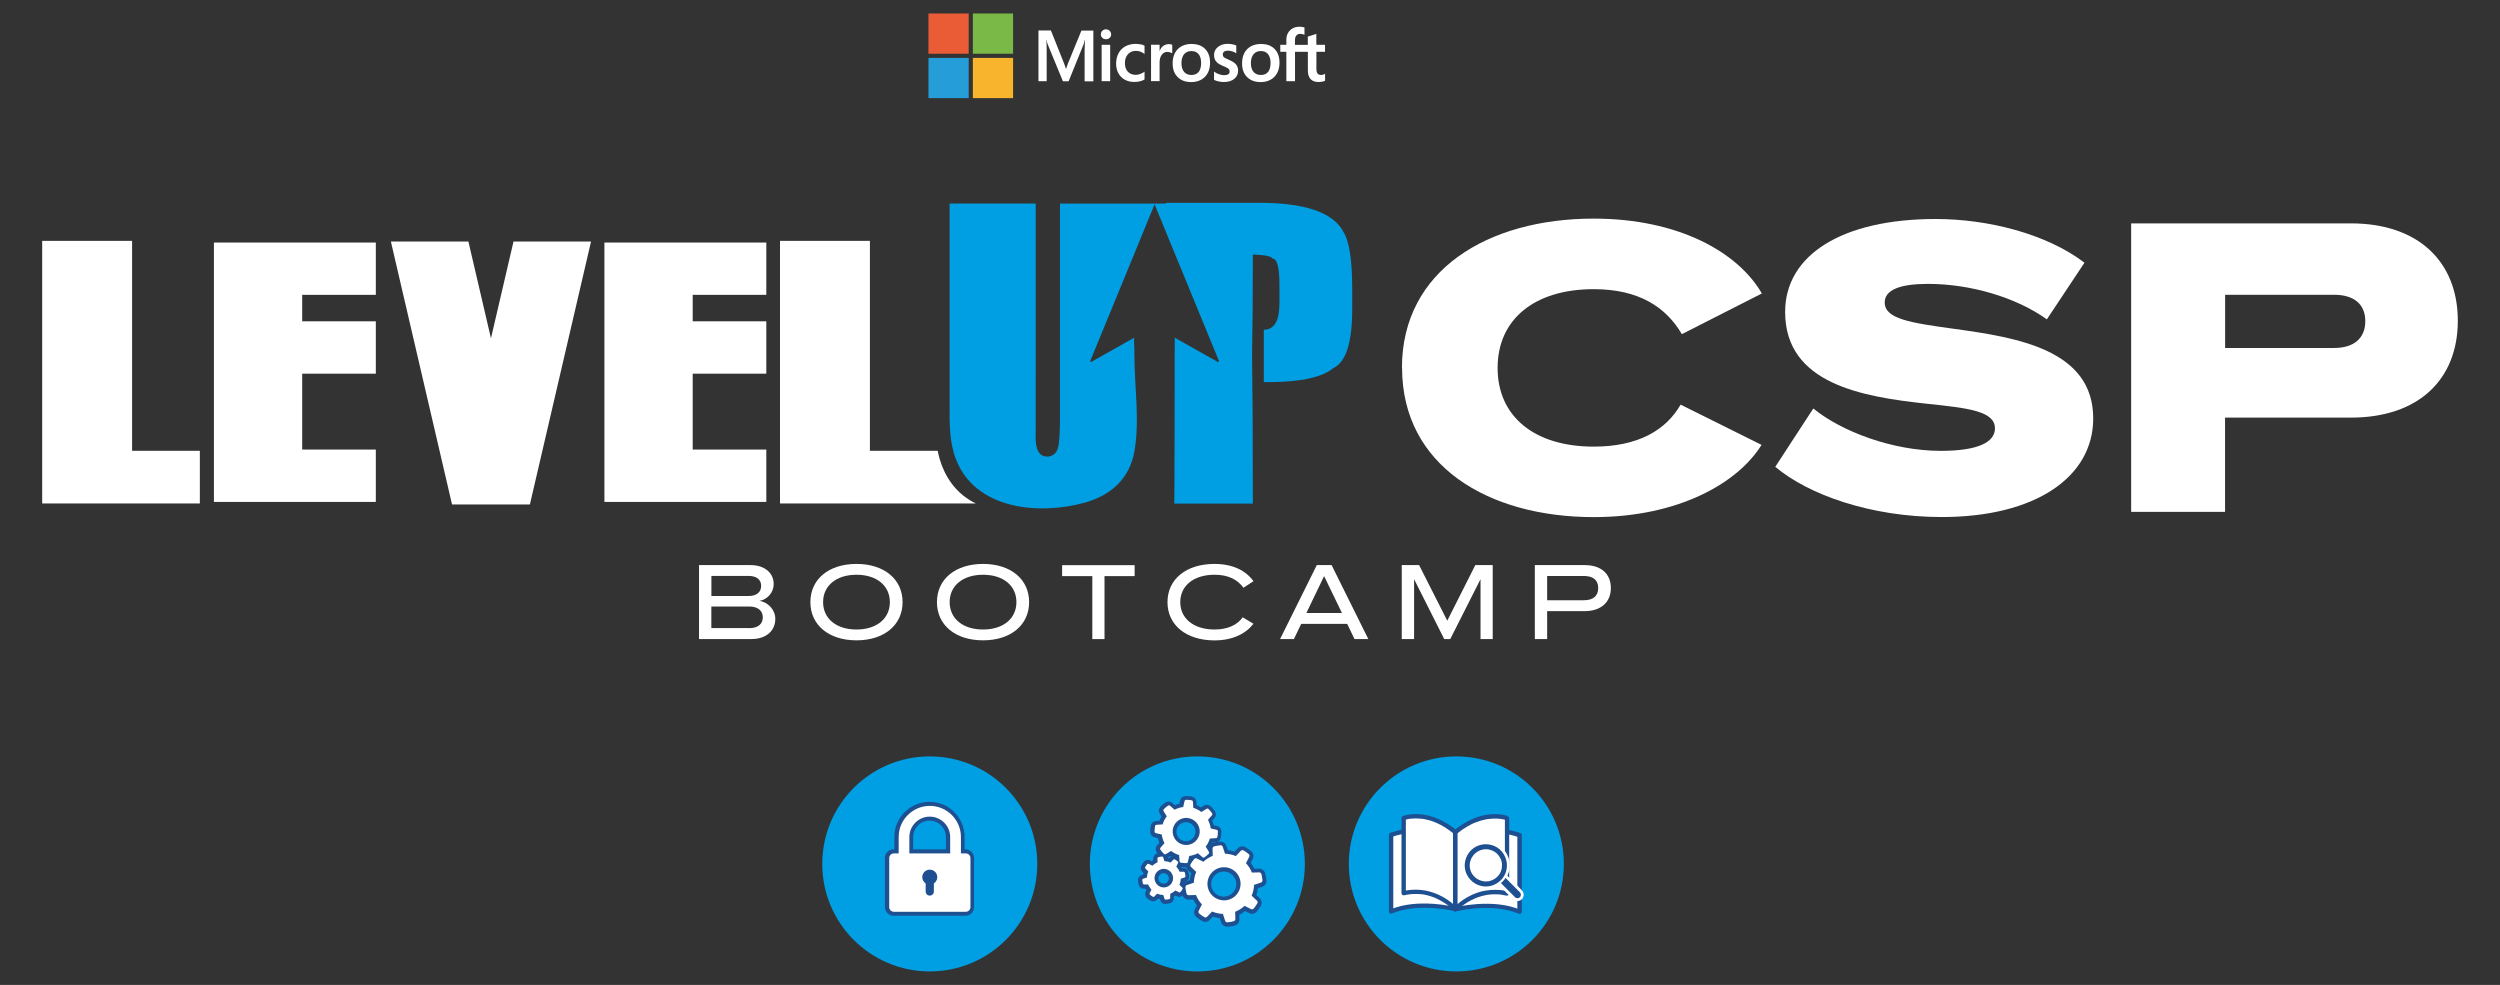
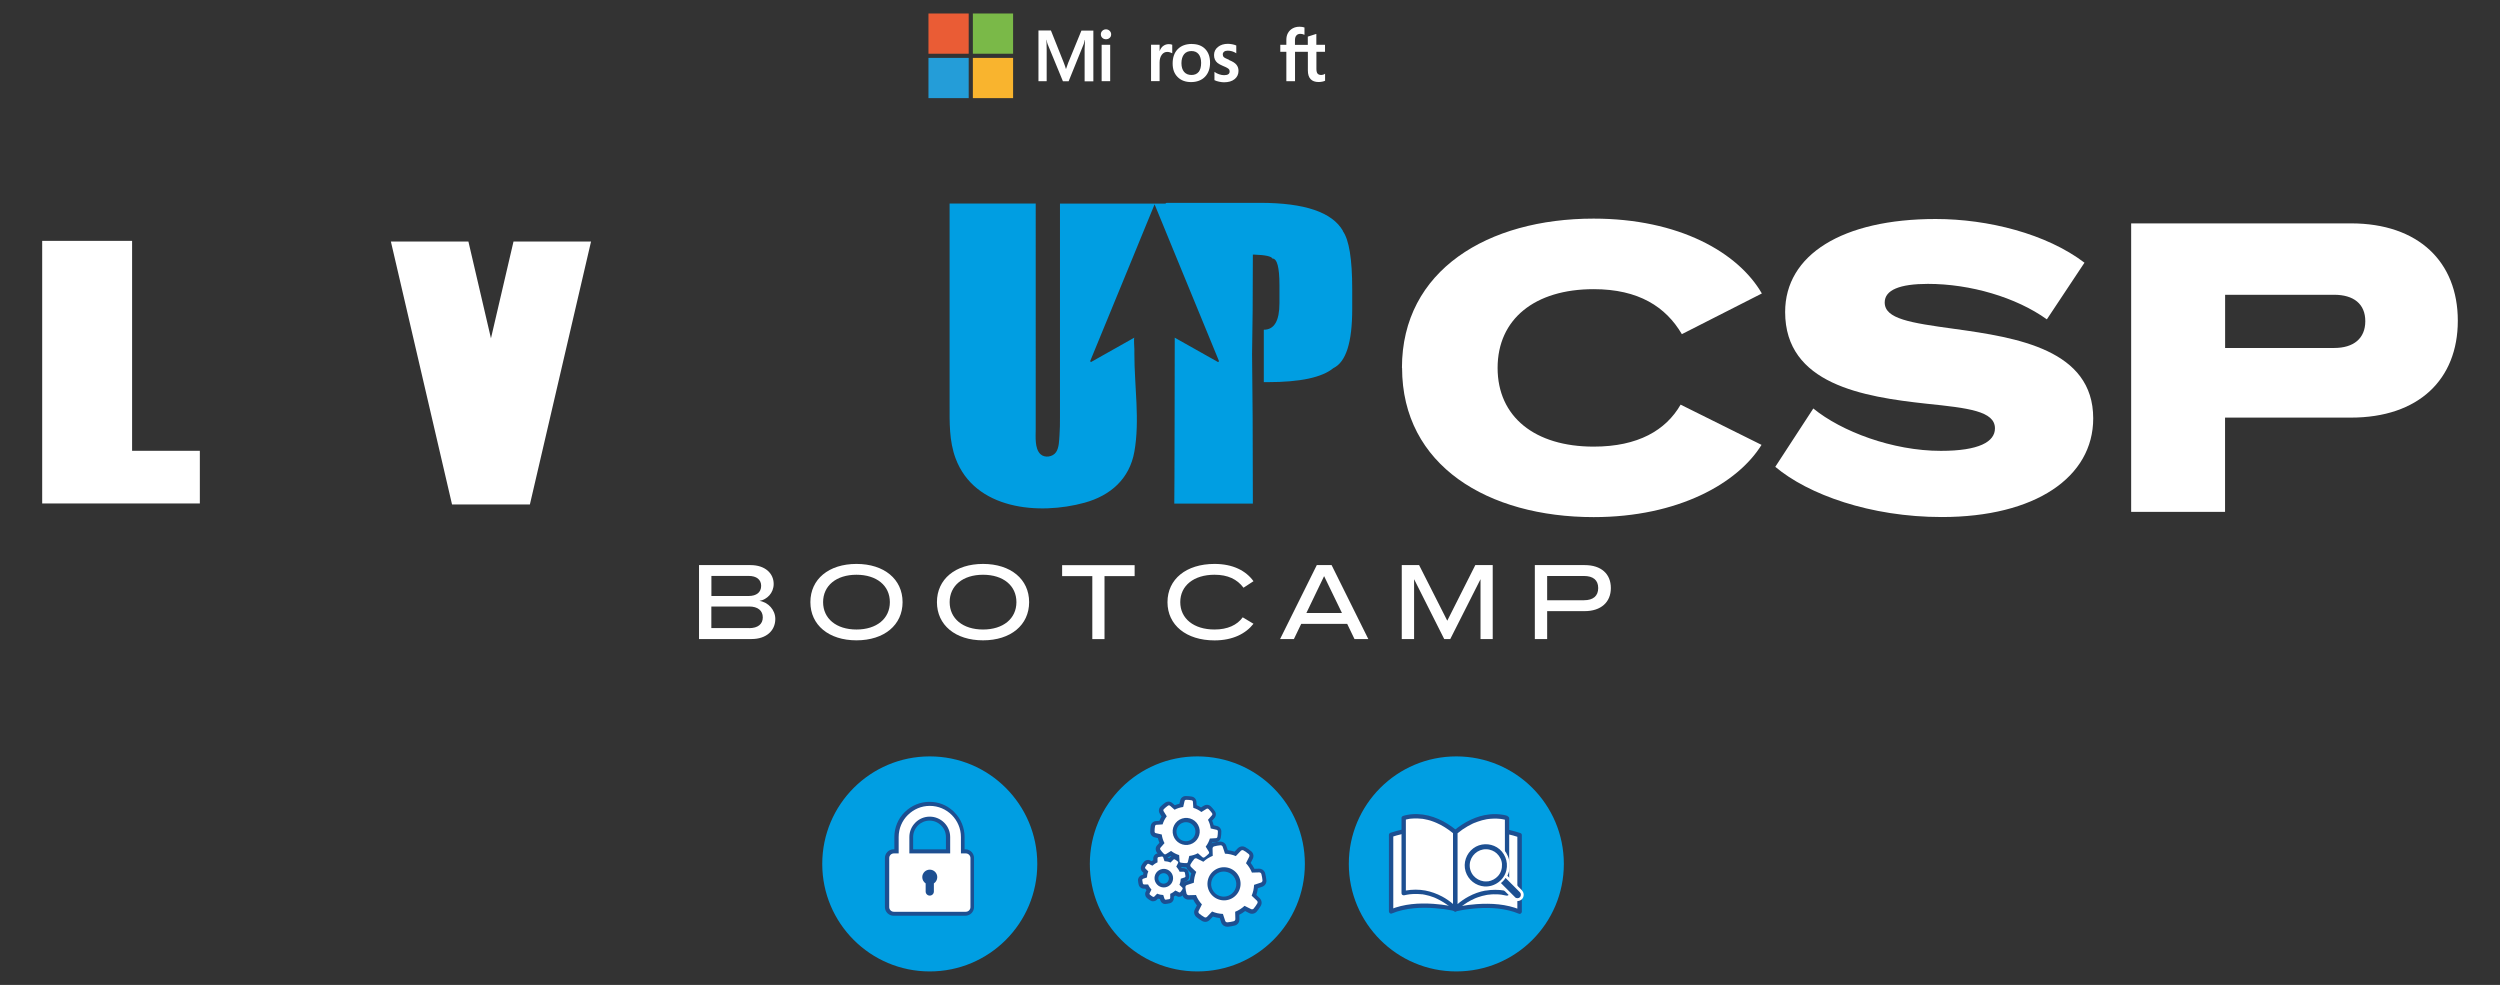
<svg xmlns="http://www.w3.org/2000/svg" id="Calque_1" data-name="Calque 1" viewBox="0 0 383.43 151.06">
  <rect x="0" y="0" width="383.43" height="151.06" fill="#333333" stroke="none" />
  <defs>
    <style>      .cls-1 {        fill: #f9b42e;      }      .cls-2, .cls-3 {        fill: #fff;      }      .cls-2, .cls-4 {        fill-rule: evenodd;      }      .cls-5 {        fill: #249dd8;      }      .cls-6 {        fill: #ea5c35;      }      .cls-7 {        fill: #7ab948;      }      .cls-4, .cls-8 {        fill: #1d4f91;      }      .cls-9 {        fill: #009ee2;      }    </style>
  </defs>
  <g>
    <g>
      <path class="cls-3" d="M215.02,56.42c0-14.99,13.2-22.89,29.39-22.89,13.07,0,22.16,5.17,25.81,11.48l-12.27,6.24c-2.45-4.18-6.63-6.9-13.53-6.9-9.02,0-14.73,4.58-14.73,12.08s5.71,12.07,14.73,12.07c6.83,0,11.08-2.52,13.34-6.44l12.41,6.17c-3.65,5.9-12.81,11.08-25.74,11.08-16.19,0-29.39-7.89-29.39-22.89Z" />
      <path class="cls-3" d="M272.27,71.61l5.84-8.96c4.31,3.52,12.14,6.5,19.57,6.5,5.84,0,8.29-1.39,8.29-3.45,0-2.65-4.11-3.12-10.48-3.78-9.75-1.06-21.7-2.99-21.7-14.07,0-8.76,8.76-14.26,23.09-14.26,8.03,0,16.98,2.26,22.82,6.7l-5.77,8.69c-4.71-3.38-11.74-5.44-18.24-5.44-4.31,0-6.63.93-6.63,2.85,0,2.52,3.91,3.12,10.68,4.05,9.62,1.33,21.3,3.18,21.3,13.73,0,9.02-8.89,15.13-23.22,15.13-10.95,0-20.5-3.45-25.54-7.7Z" />
      <path class="cls-3" d="M326.87,34.26h33.7c10.35,0,16.39,5.9,16.39,14.93s-6.04,14.86-16.39,14.86h-19.31v14.46h-14.4v-44.25ZM357.99,53.37c2.99,0,4.78-1.46,4.78-4.11s-1.79-4.05-4.78-4.05h-16.72v8.16h16.72Z" />
    </g>
    <g>
      <path class="cls-3" d="M107.22,86.67h7.89c2.24,0,3.55,1.27,3.55,2.89,0,1.41-1.04,2.4-2.18,2.6,1.34.2,2.43,1.38,2.43,2.77,0,1.79-1.38,3.08-3.64,3.08h-8.06v-11.34ZM114.82,91.41c1.21,0,1.92-.58,1.92-1.55s-.71-1.53-1.92-1.53h-5.71v3.08h5.71ZM114.9,96.34c1.33,0,2.09-.61,2.09-1.65s-.76-1.67-2.09-1.67h-5.8v3.31h5.8Z" />
      <path class="cls-3" d="M124.29,92.35c0-3.52,2.82-5.86,7.07-5.86s7.07,2.35,7.07,5.86-2.82,5.86-7.07,5.86-7.07-2.35-7.07-5.86ZM131.36,96.55c3.09,0,5.12-1.67,5.12-4.2s-2.02-4.2-5.12-4.2-5.12,1.68-5.12,4.2,2.02,4.2,5.12,4.2Z" />
      <path class="cls-3" d="M143.7,92.35c0-3.52,2.82-5.86,7.07-5.86s7.07,2.35,7.07,5.86-2.82,5.86-7.07,5.86-7.07-2.35-7.07-5.86ZM150.77,96.55c3.09,0,5.12-1.67,5.12-4.2s-2.02-4.2-5.12-4.2-5.12,1.68-5.12,4.2,2.02,4.2,5.12,4.2Z" />
      <path class="cls-3" d="M167.52,88.36h-4.62v-1.68h11.12v1.68h-4.62v9.66h-1.87v-9.66Z" />
      <path class="cls-3" d="M179.06,92.35c0-3.52,2.87-5.86,7.21-5.86,2.84,0,4.83,1.05,5.98,2.65l-1.53,1c-.99-1.31-2.41-1.99-4.45-1.99-3.18,0-5.25,1.68-5.25,4.2s2.07,4.2,5.25,4.2c2,0,3.47-.68,4.33-1.87l1.65.99c-1.17,1.5-3.16,2.55-5.98,2.55-4.33,0-7.21-2.35-7.21-5.86Z" />
      <path class="cls-3" d="M201.94,86.67h2.29l5.63,11.34h-2.12l-1.12-2.33h-7.05l-1.12,2.33h-2.12l5.63-11.34ZM205.82,94.02l-2.74-5.66-2.72,5.66h5.46Z" />
      <path class="cls-3" d="M214.98,86.67h2.67l4.32,8.53,4.3-8.53h2.67v11.34h-1.87v-9.18l-4.64,9.18h-.93l-4.62-9.18v9.18h-1.89v-11.34Z" />
      <path class="cls-3" d="M235.4,86.67h7.65c2.52,0,4.01,1.34,4.01,3.52s-1.53,3.54-4.01,3.54h-5.76v4.28h-1.89v-11.34ZM242.93,92.06c1.43,0,2.19-.66,2.19-1.87s-.76-1.85-2.19-1.85h-5.64v3.72h5.64Z" />
    </g>
  </g>
  <g>
    <path class="cls-9" d="M205.98,35.43c-1.64-2.88-5.88-4.32-12.73-4.32h-14.29c-.1,0-.17.04-.21.12h-16.18v32.78c0,.91,0,1.81-.07,2.72-.06.8-.06,1.93-.53,2.62-.5.73-1.72.94-2.4.3-.9-.87-.72-2.7-.72-3.83V31.22h-13.21v30.74c0,2.81-.08,5.65.92,8.34,2.93,7.86,12.74,8.74,19.79,6.8,3.98-1.1,6.89-3.66,7.63-7.83.86-4.82,0-10.08,0-14.96,0-.25,0-.5,0-.75,0-.14-.12-1.72,0-1.78-2.21,1.25-4.42,2.5-6.64,3.74-.05-.04-.1-.07-.15-.11,2.12-5.16,4.24-10.32,6.39-15.54.52-1.27,1.05-2.55,1.57-3.83.21-.5.41-1.01.62-1.51.43-1.06.87-2.12,1.31-3.19.55,1.32,1.09,2.65,1.63,3.97l1,2.44c1.99,4.84,3.96,9.63,5.93,14.42.44,1.08.88,2.15,1.32,3.22-.04.05-.08.1-.13.15-.45-.26-.9-.51-1.35-.76-1.77-.99-3.53-1.99-5.31-2.99,0,0-.03,25.36-.07,25.45h12.05v-.73c0-9.28-.04-16.69-.12-22.21.08-3.84.12-8.88.12-15.13v-.12h.24c1.68.06,2.6.26,2.76.6.72,0,1.08,1.36,1.08,4.08v2.76c0,2.72-.8,4.08-2.4,4.08v8.04h.6c4.98,0,8.34-.72,10.08-2.16,1.92-.92,2.88-3.92,2.88-9.01v-3.12c0-4.58-.48-7.54-1.44-8.88Z" />
    <g>
      <path class="cls-3" d="M20.27,69.14h10.38v8.08H6.47v-40.28h13.79v32.2Z" />
-       <path class="cls-3" d="M57.64,45.22h-11.29v4.06h11.29v8.03h-11.29v11.64h11.29v8.03h-24.83v-39.78h24.83v8.03Z" />
      <path class="cls-3" d="M78.76,37.04h11.89l-9.38,40.33h-11.94l-9.38-40.33h11.89l3.46,14.85,3.46-14.85Z" />
-       <path class="cls-3" d="M117.53,45.22h-11.29v4.06h11.29v8.03h-11.29v11.64h11.29v8.03h-24.83v-39.78h24.83v8.03Z" />
-       <path class="cls-3" d="M133.44,69.14h10.38c.26,1.39,1.09,4.6,3.91,6.86.66.53,1.32.92,1.94,1.22h-30.04v-40.28h13.79v32.2Z" />
    </g>
  </g>
  <g>
    <path class="cls-3" d="M163.86,9.55l-.36,1.02h-.02c-.07-.24-.17-.58-.35-1.01l-1.95-4.89h-1.91v7.78h1.26v-4.78c0-.3,0-.65-.02-1.06,0-.21-.03-.37-.04-.5h.03c.06.29.13.52.18.67l2.34,5.68h.88l2.32-5.73c.05-.13.11-.39.16-.61h.03c-.03.57-.06,1.09-.06,1.4v4.95h1.34v-7.78h-1.83l-2,4.88Z" />
    <rect class="cls-3" x="168.96" y="6.87" width="1.31" height="5.58" />
    <path class="cls-3" d="M169.63,4.5c-.22,0-.4.07-.56.22-.16.15-.23.33-.23.55s.08.39.23.54c.15.14.34.21.56.21s.41-.07.56-.21c.16-.14.23-.32.23-.54s-.08-.39-.23-.54c-.15-.15-.34-.23-.57-.23" />
-     <path class="cls-3" d="M174.92,6.81c-.25-.05-.5-.08-.73-.08-.6,0-1.14.13-1.6.38-.46.25-.81.62-1.05,1.08-.24.46-.36,1-.36,1.6,0,.53.12,1.01.35,1.44.23.43.56.76.98.99.42.23.9.35,1.43.35.62,0,1.16-.12,1.58-.37h.02v-1.21l-.06.04c-.19.14-.41.25-.64.33-.23.08-.44.12-.63.12-.51,0-.93-.16-1.23-.48-.3-.32-.45-.76-.45-1.33s.16-1.02.47-1.36c.31-.34.73-.51,1.23-.51.43,0,.85.15,1.25.43l.06.04v-1.27h-.02c-.15-.09-.35-.16-.61-.22" />
    <path class="cls-3" d="M179.24,6.77c-.33,0-.62.11-.88.31-.22.18-.38.43-.5.75h-.01v-.97h-1.31v5.58h1.31v-2.85c0-.49.11-.88.33-1.18.21-.3.5-.45.85-.45.12,0,.25.02.39.06.14.04.25.08.31.12l.06.04v-1.32h-.02c-.12-.06-.29-.09-.51-.09" />
    <path class="cls-3" d="M182.8,6.74c-.92,0-1.65.27-2.17.8-.52.53-.78,1.27-.78,2.19s.26,1.58.77,2.09c.51.51,1.2.77,2.06.77s1.61-.27,2.13-.81c.52-.54.78-1.27.78-2.16s-.25-1.59-.74-2.1c-.49-.51-1.18-.77-2.04-.77M183.84,11.03c-.25.31-.62.47-1.1.47s-.86-.16-1.13-.47c-.27-.32-.41-.77-.41-1.34s.14-1.05.41-1.38c.27-.32.64-.48,1.12-.48s.83.15,1.09.46c.26.31.4.77.4,1.36s-.13,1.07-.37,1.38" />
-     <path class="cls-3" d="M188.49,9.17c-.41-.17-.68-.3-.79-.41-.11-.1-.16-.25-.16-.43,0-.16.07-.29.2-.4.14-.11.33-.16.56-.16.22,0,.45.03.67.1.22.07.42.16.59.27l.05.04v-1.21h-.02c-.15-.07-.35-.13-.6-.18-.24-.04-.46-.07-.65-.07-.63,0-1.14.16-1.54.48-.4.32-.6.73-.6,1.24,0,.26.04.49.13.69.09.2.22.37.4.52.18.14.45.3.81.45.3.12.53.23.67.31.14.08.24.16.3.24.05.08.08.18.08.32,0,.37-.28.56-.86.56-.21,0-.46-.04-.73-.13-.27-.09-.52-.21-.74-.38l-.06-.04v1.28h.02c.19.1.42.17.7.23.28.06.53.09.75.09.68,0,1.23-.16,1.62-.48.4-.32.6-.75.6-1.27,0-.38-.11-.7-.33-.96-.21-.26-.59-.49-1.11-.7" />
-     <path class="cls-3" d="M193.45,6.74c-.92,0-1.65.27-2.17.8-.52.53-.78,1.27-.78,2.19s.26,1.58.77,2.09c.51.51,1.2.77,2.06.77s1.61-.27,2.13-.81c.52-.54.78-1.27.78-2.16s-.25-1.59-.74-2.1c-.49-.51-1.18-.77-2.04-.77M194.49,11.03c-.25.31-.62.47-1.1.47s-.86-.16-1.13-.47c-.27-.32-.41-.77-.41-1.34s.14-1.05.41-1.38c.27-.32.64-.48,1.12-.48s.83.15,1.09.46c.26.31.4.77.4,1.36s-.13,1.07-.37,1.38" />
+     <path class="cls-3" d="M188.49,9.17c-.41-.17-.68-.3-.79-.41-.11-.1-.16-.25-.16-.43,0-.16.07-.29.2-.4.14-.11.33-.16.56-.16.22,0,.45.03.67.1.22.07.42.16.59.27l.05.04v-1.21h-.02c-.15-.07-.35-.13-.6-.18-.24-.04-.46-.07-.65-.07-.63,0-1.14.16-1.54.48-.4.32-.6.73-.6,1.24,0,.26.04.49.13.69.09.2.22.37.4.52.18.14.45.3.81.45.3.12.53.23.67.31.14.08.24.16.3.24.05.08.08.18.08.32,0,.37-.28.56-.86.56-.21,0-.46-.04-.73-.13-.27-.09-.52-.21-.74-.38v1.28h.02c.19.1.42.17.7.23.28.06.53.09.75.09.68,0,1.23-.16,1.62-.48.4-.32.6-.75.6-1.27,0-.38-.11-.7-.33-.96-.21-.26-.59-.49-1.11-.7" />
    <path class="cls-3" d="M203.22,7.94v-1.07h-1.33v-1.66h-.04s-1.25.4-1.25.4h-.02v1.27h-1.97v-.7c0-.33.07-.58.22-.74.14-.17.35-.25.61-.25.19,0,.38.04.58.13l.05.02v-1.13h-.02c-.18-.07-.43-.11-.74-.11-.39,0-.74.08-1.05.25-.31.17-.55.41-.72.71-.17.3-.25.65-.25,1.04v.77h-.93v1.07h.93v4.51h1.33v-4.51h1.97v2.86c0,1.18.56,1.78,1.65,1.78.18,0,.37-.02.56-.06.2-.04.33-.08.41-.13h.02v-1.09l-.05.04c-.07.05-.16.09-.27.12-.11.03-.19.04-.26.04-.26,0-.45-.07-.57-.21-.12-.14-.18-.38-.18-.72v-2.63h1.33Z" />
    <rect class="cls-6" x="142.4" y="2.07" width="6.17" height="6.17" />
    <rect class="cls-7" x="149.21" y="2.07" width="6.17" height="6.17" />
    <rect class="cls-5" x="142.4" y="8.88" width="6.17" height="6.17" />
    <rect class="cls-1" x="149.21" y="8.88" width="6.17" height="6.17" />
  </g>
  <g>
    <circle class="cls-9" cx="142.6" cy="132.5" r="16.49" />
    <g>
      <circle class="cls-9" cx="183.64" cy="132.5" r="16.49" />
      <g>
        <path class="cls-8" d="M188.2,142.13c-.41,0-.77-.26-.9-.65l-.22-.67c-.18-.02-.35-.05-.53-.09-.17-.04-.35-.09-.52-.14l-.49.51c-.18.19-.43.3-.69.3-.17,0-.33-.05-.48-.13-.31-.18-.61-.39-.88-.62-.34-.29-.44-.76-.24-1.15l.32-.63c-.22-.28-.41-.58-.57-.9,0,0-.71.02-.71.02-.45,0-.83-.29-.94-.71-.09-.35-.15-.7-.19-1.06-.04-.44.23-.84.64-.99l.68-.23c.02-.18.05-.35.09-.53s.09-.35.14-.52l-.51-.49c-.32-.31-.39-.79-.17-1.17.18-.31.39-.61.62-.88.18-.22.45-.34.73-.34.15,0,.29.03.42.1l.64.32c.28-.22.58-.41.9-.57l-.02-.71c-.01-.44.28-.83.71-.94.34-.09.7-.15,1.06-.19h.01c.49,0,.85.26.98.65l.22.67c.18.02.35.05.53.09.17.04.35.09.52.14l.49-.51c.18-.19.43-.3.69-.3.17,0,.33.04.48.13.31.18.61.39.89.62.34.28.44.75.24,1.15l-.32.64c.22.28.41.58.57.9,0,0,.71-.02.71-.02.45,0,.83.29.94.71.09.35.15.71.19,1.07.04.44-.23.85-.64.99l-.67.23c-.02.18-.05.35-.09.53-.04.17-.09.35-.14.51l.51.49c.32.31.39.79.17,1.17-.18.31-.39.61-.62.88-.18.22-.45.34-.73.34-.15,0-.29-.03-.42-.1l-.63-.32c-.28.22-.58.41-.9.57l.02.71c.01.44-.28.83-.7.94-.36.09-.72.16-1.07.19h-.09ZM187.68,133.67c-.96,0-1.78.72-1.91,1.68-.07.51.07,1.01.39,1.42.31.41.77.67,1.28.73.08.01.17.02.25.02.96,0,1.78-.72,1.91-1.68.13-1.05-.61-2.02-1.66-2.15-.08-.01-.17-.02-.25-.02Z" />
        <path class="cls-8" d="M183.06,135.44l-1.06.35c-.15.05-.24.19-.23.35.03.33.09.65.17.96.04.15.18.25.33.25l1.12-.03c.21.53.52,1.02.91,1.44l-.5,1c-.07.14-.03.31.08.4.25.21.52.4.8.56.13.08.3.05.41-.06l.77-.81c.26.11.53.2.81.26.28.06.57.1.85.11l.35,1.06c.05.15.19.24.35.23.33-.03.65-.09.96-.17.15-.04.25-.18.25-.33l-.03-1.12c.53-.21,1.02-.52,1.44-.91l1,.5c.14.07.31.03.4-.08.21-.25.4-.52.56-.8.08-.13.05-.3-.06-.41l-.81-.77c.11-.26.2-.53.26-.81.06-.28.1-.57.11-.85l1.06-.35c.15-.05.24-.19.23-.35-.03-.33-.09-.65-.17-.96-.04-.15-.18-.25-.33-.25l-1.12.03c-.21-.53-.52-1.02-.91-1.44l.5-1c.07-.14.03-.31-.08-.4-.25-.21-.52-.4-.8-.56-.13-.08-.3-.05-.41.06l-.77.81c-.26-.11-.53-.2-.81-.26-.28-.06-.57-.1-.85-.11l-.35-1.06c-.05-.15-.19-.24-.35-.23-.33.03-.65.09-.96.17-.15.04-.25.18-.25.33l.03,1.12c-.53.21-1.02.52-1.44.91l-1-.5c-.14-.07-.31-.03-.4.08-.21.25-.4.52-.56.8-.08.13-.05.3.06.41l.81.77c-.11.26-.2.53-.26.81s-.1.57-.11.85ZM185.17,135.27c.18-1.39,1.45-2.38,2.84-2.2,1.39.18,2.38,1.45,2.2,2.84-.18,1.39-1.45,2.38-2.84,2.2-1.39-.18-2.38-1.45-2.2-2.84Z" />
        <path class="cls-8" d="M181.87,133.03c-.31,0-.62-.03-.92-.08-.4-.07-.69-.4-.72-.8l-.03-.52c-.23-.1-.45-.21-.67-.35l-.45.28c-.14.08-.3.13-.45.13-.23,0-.45-.09-.61-.25-.22-.22-.43-.46-.61-.72-.23-.33-.21-.77.06-1.07l.35-.39c-.05-.12-.09-.23-.13-.36-.04-.12-.07-.24-.1-.36l-.51-.12c-.39-.09-.67-.44-.67-.84,0-.32.03-.63.08-.93.07-.4.4-.69.8-.72l.52-.03c.1-.23.21-.46.34-.67l-.28-.45c-.21-.34-.16-.78.12-1.07.22-.22.46-.42.72-.61.15-.1.32-.16.5-.16.21,0,.41.08.57.21l.4.35c.11-.05.23-.09.35-.13.12-.04.24-.07.36-.1l.12-.51c.09-.39.44-.67.84-.67.33,0,.63.03.93.08.4.07.69.4.72.8l.03.52c.23.1.45.21.67.35l.45-.28c.14-.08.29-.13.45-.13.23,0,.45.09.61.25.22.22.42.46.61.72.23.33.21.77-.06,1.07l-.35.39c.05.12.09.23.13.35.04.12.07.24.1.36l.51.12c.39.09.67.44.67.84,0,.32-.03.63-.08.93-.07.4-.4.69-.8.72l-.52.03c-.1.23-.21.46-.34.67l.28.45c.21.34.16.78-.13,1.07-.22.22-.46.42-.72.6-.15.1-.32.16-.5.16-.21,0-.41-.08-.57-.21l-.4-.35c-.12.05-.23.09-.36.13-.12.04-.24.07-.36.1l-.12.51c-.09.39-.44.67-.84.67h-.02ZM181.89,126.1c-.15,0-.3.02-.44.07-.77.24-1.19,1.07-.95,1.83.19.61.75,1.02,1.39,1.02.15,0,.3-.02.44-.07.77-.24,1.19-1.07.95-1.83-.19-.61-.75-1.02-1.39-1.02Z" />
        <path class="cls-8" d="M178.55,129.35l-.61.7c-.08.09-.08.21-.02.31.16.23.34.44.54.64.08.08.21.1.31.04l.79-.49c.37.29.79.5,1.24.64l.06.93c0,.12.09.21.21.23.27.05.55.07.83.07.12,0,.22-.08.24-.19l.21-.91c.23-.03.46-.08.68-.15.23-.07.44-.16.64-.27l.7.61c.09.08.21.08.31.02.23-.16.44-.34.64-.54.08-.08.1-.21.04-.31l-.49-.79c.29-.37.5-.79.64-1.24l.93-.06c.12,0,.21-.09.23-.21.05-.27.07-.55.07-.83,0-.12-.08-.22-.19-.24l-.91-.21c-.03-.23-.08-.46-.15-.68-.07-.23-.16-.44-.27-.64l.61-.7c.08-.09.08-.21.02-.31-.16-.23-.34-.44-.54-.64-.08-.08-.21-.1-.31-.04l-.79.49c-.37-.29-.79-.5-1.24-.64l-.06-.93c0-.12-.09-.21-.21-.23-.27-.05-.55-.07-.83-.07-.12,0-.22.08-.24.19l-.21.91c-.23.03-.46.08-.68.15-.23.07-.44.16-.64.27l-.7-.61c-.09-.08-.21-.08-.31-.02-.23.16-.44.34-.64.54-.08.08-.1.21-.04.31l.49.79c-.29.37-.5.79-.64,1.24l-.93.06c-.12,0-.21.09-.23.21-.05.27-.07.55-.07.83,0,.12.08.22.19.24l.91.21c.03.23.08.46.15.68.07.23.16.44.27.64ZM179.91,128.19c-.35-1.09.26-2.26,1.35-2.61,1.09-.35,2.26.26,2.61,1.35s-.26,2.26-1.35,2.61c-1.09.35-2.26-.26-2.61-1.35Z" />
        <path class="cls-8" d="M178.73,138.66c-.35,0-.65-.22-.76-.55l-.07-.22c-.1-.02-.2-.04-.3-.07l-.16.17c-.15.15-.36.24-.58.24h-.17l-.24-.11c-.19-.11-.37-.24-.53-.38-.28-.24-.37-.64-.2-.97l.11-.21s-.14-.21-.16-.26h-.23c-.38,0-.7-.24-.79-.59-.06-.22-.09-.43-.11-.65-.03-.37.19-.71.55-.83l.22-.07c.02-.1.04-.2.07-.3l-.17-.16c-.27-.25-.32-.66-.14-.98.11-.19.24-.37.38-.54.15-.18.38-.29.61-.29h.14l.21.08.21.11s.08-.06.13-.08c.04-.03.09-.05.13-.08v-.23c-.01-.37.23-.7.59-.79.22-.06.43-.09.65-.11h0c.41,0,.71.22.82.55l.07.22c.1.02.2.04.3.07l.16-.17c.15-.16.36-.25.58-.25h.17l.24.11c.19.11.37.24.54.38.29.24.37.64.2.97l-.1.21s.14.21.16.26h.23c.38,0,.7.24.79.6.05.21.09.43.11.64.03.37-.19.71-.55.83l-.22.07c-.02.1-.04.2-.07.3l.17.16c.27.26.32.66.13.98-.11.19-.24.37-.38.53-.15.18-.38.29-.61.29h-.15l-.21-.09-.21-.1s-.21.14-.26.16v.23c.01.37-.24.7-.6.79-.21.05-.42.09-.64.11h-.07ZM178.46,133.92c-.15,0-.3.04-.43.12-.38.24-.49.74-.25,1.11.15.24.4.38.68.38.15,0,.3-.04.43-.12.18-.11.31-.29.36-.5.05-.21.01-.43-.1-.61-.15-.24-.4-.38-.68-.38Z" />
        <path class="cls-8" d="M176.55,136.49l-.28.56c-.04.08-.02.17.05.22.14.12.29.23.45.32.07.04.17.03.22-.03l.44-.45c.29.13.61.2.93.21l.2.6c.03.08.11.13.19.12.18-.02.36-.05.54-.09.08-.02.14-.1.14-.18v-.63c.13-.06.28-.13.41-.22.14-.09.26-.18.38-.29l.56.28c.08.04.17.02.22-.05.12-.14.23-.29.32-.45.04-.07.03-.17-.03-.22l-.45-.44c.13-.29.2-.61.21-.93l.6-.2c.08-.03.13-.11.12-.19-.02-.18-.05-.36-.09-.54-.02-.08-.1-.14-.18-.14h-.63c-.06-.13-.13-.28-.22-.41-.09-.14-.18-.26-.29-.38l.28-.56c.04-.08.02-.17-.05-.22-.14-.12-.29-.23-.45-.32-.07-.04-.17-.03-.22.03l-.44.45c-.29-.13-.61-.2-.93-.21l-.2-.6c-.03-.08-.11-.13-.19-.12-.18.02-.36.05-.54.09-.08.02-.14.1-.14.18v.63c-.13.06-.28.13-.41.22-.14.09-.26.18-.38.29l-.56-.28c-.08-.04-.17-.02-.22.05-.12.14-.23.29-.32.45-.04.07-.03.17.03.22l.45.44c-.13.29-.2.61-.21.93l-.6.2c-.08.03-.13.11-.12.19.02.18.05.36.09.54.02.08.1.14.18.14h.63c.06.13.13.28.22.41.09.14.18.26.29.38ZM177.25,135.48c-.42-.67-.22-1.54.45-1.96.67-.42,1.54-.22,1.96.45.42.67.22,1.54-.45,1.96-.67.42-1.54.22-1.96-.45Z" />
      </g>
      <g>
        <path class="cls-3" d="M183.1,135.39l-1.06.35c-.15.05-.24.19-.23.35.03.33.09.65.17.96.04.15.18.25.33.25l1.12-.03c.21.53.52,1.02.91,1.44l-.5,1c-.07.14-.03.31.08.4.25.21.52.4.8.56.13.08.3.05.41-.06l.77-.81c.26.11.53.2.81.26.28.06.57.1.85.11l.35,1.06c.05.15.19.24.35.23.33-.03.65-.09.96-.17.15-.04.25-.18.25-.33l-.03-1.12c.53-.21,1.02-.52,1.44-.91l1,.5c.14.07.31.03.4-.08.21-.25.4-.52.56-.8.08-.13.05-.3-.06-.41l-.81-.77c.11-.26.2-.53.26-.81.06-.28.1-.57.11-.85l1.06-.35c.15-.05.24-.19.23-.35-.03-.33-.09-.65-.17-.96-.04-.15-.18-.25-.33-.25l-1.12.03c-.21-.53-.52-1.02-.91-1.44l.5-1c.07-.14.03-.31-.08-.4-.25-.21-.52-.4-.8-.56-.13-.08-.3-.05-.41.06l-.77.81c-.26-.11-.53-.2-.81-.26-.28-.06-.57-.1-.85-.11l-.35-1.06c-.05-.15-.19-.24-.35-.23-.33.03-.65.09-.96.17-.15.04-.25.18-.25.33l.03,1.12c-.53.21-1.02.52-1.44.91l-1-.5c-.14-.07-.31-.03-.4.08-.21.25-.4.52-.56.8-.08.13-.05.3.06.41l.81.77c-.11.26-.2.53-.26.81s-.1.57-.11.85ZM185.21,135.23c.18-1.39,1.45-2.38,2.84-2.2,1.39.18,2.38,1.45,2.2,2.84-.18,1.39-1.45,2.38-2.84,2.2-1.39-.18-2.38-1.45-2.2-2.84Z" />
        <path class="cls-3" d="M178.6,129.31l-.61.7c-.08.09-.08.21-.02.31.16.23.34.44.54.64.08.08.21.1.31.04l.79-.49c.37.29.79.5,1.24.64l.06.93c0,.12.09.21.21.23.27.05.55.07.83.07.12,0,.22-.08.24-.19l.21-.91c.23-.03.46-.08.68-.15.23-.07.44-.16.64-.27l.7.61c.09.08.21.08.31.02.23-.16.44-.34.64-.54.08-.08.1-.21.04-.31l-.49-.79c.29-.37.5-.79.64-1.24l.93-.06c.12,0,.21-.09.23-.21.05-.27.07-.55.07-.83,0-.12-.08-.22-.19-.24l-.91-.21c-.03-.23-.08-.46-.15-.68-.07-.23-.16-.44-.27-.64l.61-.7c.08-.09.08-.21.02-.31-.16-.23-.34-.44-.54-.64-.08-.08-.21-.1-.31-.04l-.79.49c-.37-.29-.79-.5-1.24-.64l-.06-.93c0-.12-.09-.21-.21-.23-.27-.05-.55-.07-.83-.07-.12,0-.22.08-.24.19l-.21.91c-.23.03-.46.08-.68.15-.23.07-.44.16-.64.27l-.7-.61c-.09-.08-.21-.08-.31-.02-.23.16-.44.34-.64.54-.08.08-.1.21-.04.31l.49.79c-.29.37-.5.79-.64,1.24l-.93.06c-.12,0-.21.09-.23.21-.05.27-.07.55-.07.83,0,.12.08.22.19.24l.91.21c.03.23.08.46.15.68.07.23.16.44.27.64ZM179.95,128.15c-.35-1.09.26-2.26,1.35-2.61,1.09-.35,2.26.26,2.61,1.35s-.26,2.26-1.35,2.61c-1.09.35-2.26-.26-2.61-1.35Z" />
        <path class="cls-3" d="M176.6,136.44l-.28.56c-.04.08-.02.17.05.22.14.12.29.23.45.32.07.04.17.03.22-.03l.44-.45c.29.13.61.2.93.21l.2.6c.03.08.11.13.19.12.18-.02.36-.05.54-.09.08-.02.14-.1.14-.18v-.63c.13-.06.28-.13.41-.22.14-.09.26-.18.38-.29l.56.28c.08.04.17.02.22-.05.12-.14.23-.29.32-.45.04-.07.03-.17-.03-.22l-.45-.44c.13-.29.2-.61.21-.93l.6-.2c.08-.03.13-.11.12-.19-.02-.18-.05-.36-.09-.54-.02-.08-.1-.14-.18-.14h-.63c-.06-.13-.13-.28-.22-.41-.09-.14-.18-.26-.29-.38l.28-.56c.04-.08.02-.17-.05-.22-.14-.12-.29-.23-.45-.32-.07-.04-.17-.03-.22.03l-.44.45c-.29-.13-.61-.2-.93-.21l-.2-.6c-.03-.08-.11-.13-.19-.12-.18.02-.36.05-.54.09-.08.02-.14.1-.14.18v.63c-.13.06-.28.13-.41.22-.14.09-.26.18-.38.29l-.56-.28c-.08-.04-.17-.02-.22.05-.12.14-.23.29-.32.45-.04.07-.03.17.03.22l.45.44c-.13.29-.2.61-.21.93l-.6.2c-.08.03-.13.11-.12.19.02.18.05.36.09.54.02.08.1.14.18.14h.63c.06.13.13.28.22.41.09.14.18.26.29.38ZM177.29,135.44c-.42-.67-.22-1.54.45-1.96.67-.42,1.54-.22,1.96.45.42.67.22,1.54-.45,1.96-.67.42-1.54.22-1.96-.45Z" />
      </g>
    </g>
    <g>
      <circle class="cls-9" cx="223.36" cy="132.5" r="16.49" />
      <g>
        <g>
          <polygon class="cls-3" points="215.92 127.51 213.69 128.07 213.44 128.39 213.26 139.49 213.69 139.81 215.29 139.2 218.28 138.92 220.4 139.08 222.87 139.43 225.33 139.08 228.59 138.92 231.73 139.43 233.15 139.49 233.15 129.22 232.73 128.07 231.2 127.51 227.91 127.43 224.43 128.37 220.28 128.25 215.92 127.51" />
          <path class="cls-8" d="M213.69,139.82h0s-.43-.33-.43-.33l.18-11.1.25-.33,2.24-.55,4.36.73,4.15.12,3.48-.93,3.28.08,1.53.56.43,1.16v10.27h0l-1.42-.06-3.14-.51-3.26.16-2.46.35-2.47-.35-2.13-.16-2.99.29-1.61.61ZM213.27,139.49l.42.32,1.6-.61,2.99-.29,2.13.16,2.47.35,2.46-.35,3.26-.16,3.14.51,1.41.06v-10.26l-.42-1.16-1.53-.55-3.28-.08-3.48.93-4.15-.12-4.36-.73-2.23.55-.24.32-.18,11.09Z" />
        </g>
        <g>
          <path class="cls-8" d="M223.3,139.78c.32-.08.65-.14.97-.2.17-.03.33-.06.5-.08.09-.01.18-.03.27-.04.03,0,.18-.02.08-.01.06,0,.11-.02.17-.02.46-.06.92-.1,1.38-.13,1.03-.07,2.07-.06,3.1.05.3.03.47.06.77.11.28.05.55.1.83.17.55.13,1.09.3,1.61.52.21.09.43-.13.43-.32v-11.75c0-.16-.1-.28-.25-.32-1.03-.35-2.12-.58-3.19-.76-2.05-.33-4.26-.43-6.26.24-.22.07-.44.16-.66.26-.1.05-.17.18-.17.29v11.69c0,.43.67.43.67,0v-11.69c-.06.1-.11.19-.17.29.09-.04-.06.02.03-.01.03-.01.06-.02.09-.03.06-.02.12-.05.17-.07.13-.05.25-.09.38-.13.25-.08.5-.14.76-.19.12-.03.25-.05.37-.07.06-.01.13-.02.19-.03.03,0,.06,0,.09-.01-.07.01.06,0,.07,0,.26-.03.53-.05.79-.07.53-.03,1.05-.02,1.58,0,.26.01.51.03.77.06.12.01.24.02.36.04.06,0,.12.01.18.02.03,0,.06,0,.09.01.04,0,.04,0,0,0,.02,0,.04,0,.06,0,1.21.17,2.43.42,3.59.81,0,0,.01,0,.02,0-.08-.11-.16-.22-.25-.32v11.75c.14-.11.28-.22.43-.32-2.1-.87-4.45-1.01-6.69-.85-.81.06-1.61.16-2.41.3-.31.06-.63.12-.93.19-.18.05-.28.24-.23.41.05.18.24.28.41.23Z" />
          <path class="cls-8" d="M223.3,139.13c-.32-.08-.65-.14-.97-.2-.83-.15-1.67-.25-2.52-.31-2.19-.15-4.5.01-6.55.86.14.11.28.22.43.32v-11.75c-.08.11-.16.22-.25.32,1.03-.35,2.12-.58,3.19-.76.11-.02.22-.03.34-.05.03,0,.06,0,.09-.01.01,0,.11-.01.03,0,.07,0,.14-.02.2-.03.25-.03.5-.06.75-.08.52-.04,1.04-.06,1.57-.05.27,0,.53.02.8.04.13,0,.25.02.38.04.06,0,.13.02.19.02-.07,0,.03,0,.04,0,.04,0,.08.01.13.02.52.08,1.03.2,1.52.38.07.02.14.05.2.08.04.01.08.03.12.05.02,0,.04.02.06.02-.03-.01-.03-.01,0,0-.06-.1-.11-.19-.17-.29v11.69c0,.43.67.43.67,0v-11.69c0-.11-.06-.25-.17-.29-1.96-.85-4.18-.86-6.26-.59-1.29.17-2.57.43-3.81.84-.01,0-.03,0-.04.01-.14.05-.25.17-.25.32v11.75c0,.2.22.41.43.32.54-.23,1.11-.4,1.68-.53.28-.07.57-.12.86-.17.29-.05.49-.07.81-.1,1.07-.11,2.15-.1,3.23-.02.42.03.84.08,1.26.13.08.01-.08-.01,0,0,.02,0,.05,0,.07,0,.05,0,.09.01.14.02.09.01.18.03.26.04.16.02.31.05.47.08.3.05.6.11.9.19.18.05.36-.06.41-.23.05-.17-.06-.37-.23-.41Z" />
          <path class="cls-3" d="M223.21,127.64v11.79s-3.16-3.52-7.91-2.43v-11.53s3.64-1.41,7.91,2.18Z" />
          <path class="cls-8" d="M223.54,127.63c0-.08-.03-.16-.09-.22,0,0-.02-.02-.03-.03-1.7-1.42-3.76-2.44-6-2.52-.55-.02-1.1.02-1.64.13-.19.04-.39.08-.58.15-.14.05-.25.16-.25.32v11.53c0,.23.21.37.43.32.14-.03.28-.06.43-.09.17-.03.26-.04.4-.06.28-.03.56-.05.84-.05.27,0,.53,0,.8.03.06,0,.12.01.18.02.02,0,.04,0,.07,0-.02,0,.05,0,.06,0,.13.02.26.04.38.07.46.09.91.22,1.35.39.05.02.1.04.15.06.02,0,.05.02.07.03,0,0,.02.01.04.02.09.04.19.08.28.13.18.09.36.18.54.28.3.17.59.35.88.55.06.04.12.09.18.13.03.02.06.04.09.07,0,0,0,0,0,0,0,0,.01,0,.02.01.1.08.2.16.29.24.19.16.37.32.53.51.2.22.57.04.57-.24v-11.79s0,0,0-.01ZM221.18,137.5c-.81-.43-1.68-.75-2.59-.92-.98-.18-1.98-.17-2.97,0v-10.88c.16-.04.32-.07.48-.1.06,0,.12-.02.17-.03,0,0,.01,0,.02,0,.04,0,.08,0,.12-.01.15-.02.3-.03.46-.03.37-.01.74,0,1.11.04.04,0,.08,0,.12.01,0,0,0,0,0,0-.01,0,.04,0,.05,0,.09.01.19.03.28.05.19.03.38.08.57.12.2.05.4.11.6.18.11.04.22.08.33.12.05.02.1.04.15.06.03.01.06.02.09.04,0,0,.05.02.06.02.95.4,1.83.97,2.63,1.62v10.86s0,0,0,0c-.52-.44-1.08-.83-1.68-1.15Z" />
          <path class="cls-3" d="M223.21,127.64v11.79s3.16-3.52,7.91-2.43v-11.53s-3.64-1.41-7.91,2.18Z" />
          <path class="cls-8" d="M231.21,125.14c-.23-.09-.48-.14-.72-.18-.66-.11-1.34-.13-2.01-.06-2.05.21-3.92,1.18-5.49,2.49-.01,0-.02.02-.03.03-.06.06-.09.14-.09.22,0,0,0,0,0,.01v11.79c0,.28.37.46.57.24.18-.2.38-.37.58-.54.05-.04.1-.08.14-.12.03-.02.05-.04.08-.06.01-.01.03-.02.04-.03,0,0,0,0,0,0,.12-.1.25-.19.38-.28.3-.21.62-.4.95-.57.18-.09.35-.18.54-.26.04-.02.07-.03.11-.05,0,0,.04-.02.05-.02.02-.01.05-.02.07-.03.1-.04.2-.08.3-.11.43-.15.87-.27,1.32-.35.06-.01.12-.02.18-.03.03,0,.06,0,.09-.01,0,0,.03,0,.05,0,.12-.01.23-.03.35-.04.26-.02.51-.03.77-.02.58,0,1.04.07,1.6.2.21.05.43-.1.43-.32v-11.53c0-.16-.11-.27-.25-.32ZM227.82,136.59c-.9.16-1.78.48-2.59.92-.6.32-1.16.71-1.68,1.15,0,0,0,0,0,0v-10.86c.48-.4,1-.76,1.54-1.07.26-.15.52-.29.8-.42.06-.03.12-.06.19-.08.03-.01.06-.03.09-.04,0,0,.01,0,.02,0,0,0,.01,0,.03-.01.13-.05.26-.1.39-.15.46-.17.92-.29,1.4-.38.09-.02.19-.03.28-.04,0,0,.1-.01.12-.01.06,0,.11-.01.17-.02.19-.02.38-.03.57-.03.27,0,.55,0,.82.03.06,0,.11.01.17.02,0,0,.01,0,.02,0,.03,0,.05,0,.08.01.1.02.2.03.29.05.09.02.19.04.28.06v10.88c-.98-.17-1.98-.17-2.97,0Z" />
          <g>
            <path class="cls-3" d="M233.42,136.54l-2.23-2.22c.12-.24.21-.49.27-.75.09-.37.11-.76.08-1.15-.03-.38-.12-.75-.27-1.1-.15-.35-.34-.68-.58-.97-.25-.3-.55-.55-.88-.76-.58-.35-1.25-.54-1.94-.54-.39,0-.77.06-1.13.18-.38.12-.73.3-1.04.54-.3.23-.57.5-.79.8-.22.3-.39.63-.51.99-.12.36-.19.72-.2,1.1,0,.38.04.76.16,1.13.22.72.65,1.35,1.24,1.81.59.47,1.3.74,2.05.8h0c.07,0,.14,0,.22,0,.39,0,.77-.06,1.14-.18.32-.1.61-.25.89-.43l2.15,2.13c.18.18.42.28.68.28s.5-.1.68-.28c.18-.18.28-.42.28-.68s-.1-.5-.28-.68Z" />
            <path class="cls-8" d="M232.36,137.6l-2.16-2.16c.1-.08.19-.16.28-.25.17-.17.31-.35.43-.54l2.2,2.2c.1.1.15.23.15.38s-.05.28-.15.38c-.1.1-.23.15-.38.15s-.28-.05-.38-.15Z" />
            <path class="cls-8" d="M231.04,133.46c.31-1.34-.27-2.78-1.45-3.5-1.11-.68-2.58-.64-3.63.15-1.08.81-1.58,2.24-1.18,3.54.4,1.3,1.55,2.21,2.9,2.31,1.55.09,3.01-.97,3.36-2.49ZM228.21,135.17c-.21.02-.45.03-.64,0-.61-.09-1.16-.38-1.57-.85-.42-.49-.63-1.13-.58-1.77.09-1.29,1.22-2.33,2.51-2.3.32,0,.63.07.92.19.27.11.52.27.72.46.45.43.76,1.01.79,1.64.04.66-.16,1.33-.61,1.82-.41.45-.92.71-1.53.82Z" />
          </g>
        </g>
      </g>
    </g>
    <g>
      <path class="cls-4" d="M137.05,140.45c-.73,0-1.33-.6-1.33-1.33v-7.53c0-.73.6-1.33,1.33-1.33h.12v-1.89c0-1.44.56-2.79,1.58-3.81,1.07-1.04,2.4-1.58,3.81-1.58s2.62.5,3.62,1.4h0l.18.18c1.02,1.02,1.58,2.38,1.58,3.81v1.89h.12c.73,0,1.33.6,1.33,1.33v7.53c0,.73-.6,1.33-1.33,1.33h-11.04ZM142.57,133.98c-.29,0-.53.24-.53.53,0,.18.09.35.24.45l.28.18v1.57l.02-1.24v-.33l.28-.18c.15-.1.24-.27.24-.45,0-.29-.24-.53-.53-.53ZM145.08,130.26v-1.89c0-.67-.26-1.3-.74-1.77-.48-.48-1.11-.74-1.77-.74s-1.27.25-1.75.71c-.5.51-.77,1.14-.77,1.8v1.89h5.03Z" />
      <path class="cls-2" d="M148.12,130.89h-.74v-2.51c0-1.32-.54-2.51-1.4-3.38h0c-.87-.87-2.06-1.4-3.37-1.4s-2.47.52-3.33,1.36l-.05.04c-.87.87-1.4,2.06-1.4,3.38v2.51h-.74c-.39,0-.71.32-.71.71v7.53c0,.39.32.71.71.71h11.04c.39,0,.71-.32.71-.71v-7.53c0-.39-.32-.71-.71-.71ZM145.73,130.89h-6.26v-2.51c0-.86.35-1.64.92-2.21l.04-.04c.56-.55,1.33-.88,2.17-.88s1.64.35,2.21.92h0c.57.57.92,1.35.92,2.21v2.51Z" />
      <path class="cls-4" d="M143.23,135.49v1.24c0,.35-.28.63-.63.63h0c-.35,0-.63-.28-.63-.63v-1.24c-.31-.21-.52-.56-.52-.96,0-.64.52-1.15,1.15-1.15s1.15.51,1.15,1.15c0,.4-.21.76-.52.96Z" />
    </g>
  </g>
</svg>